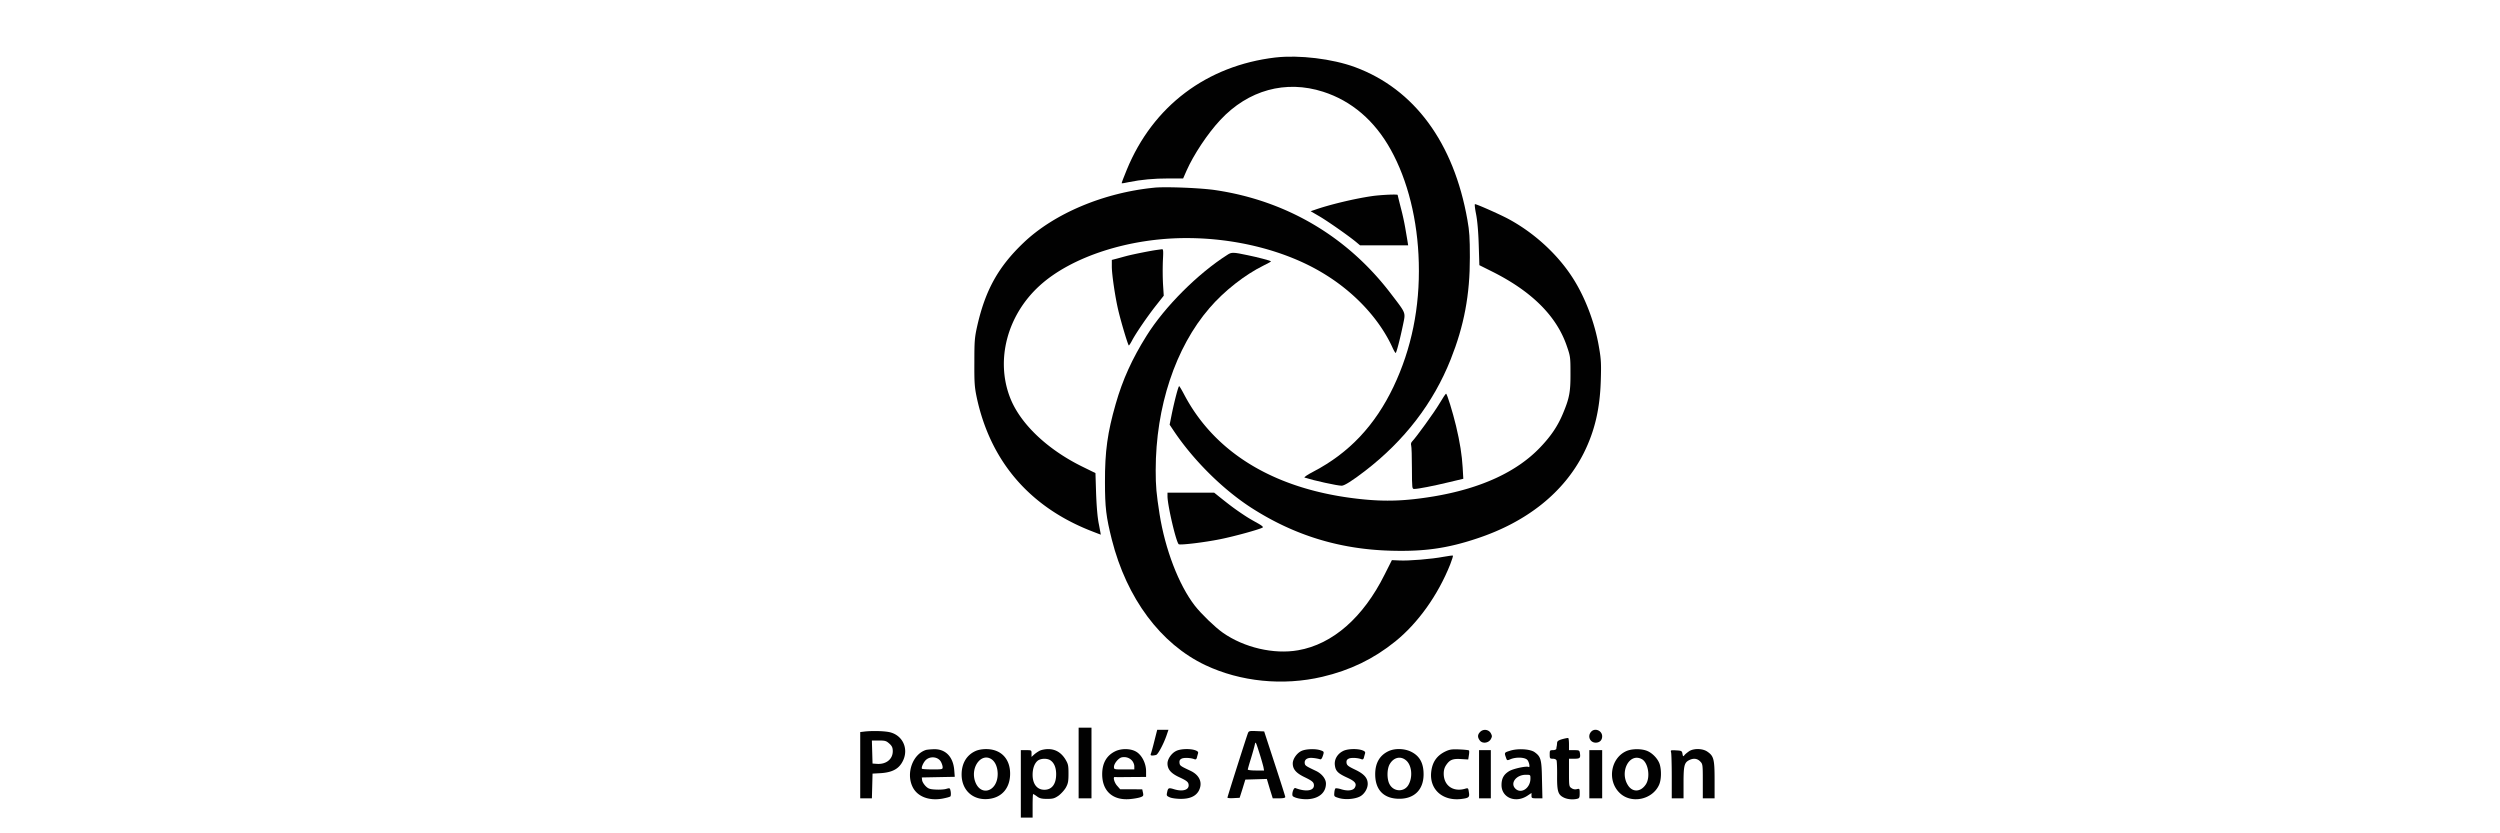
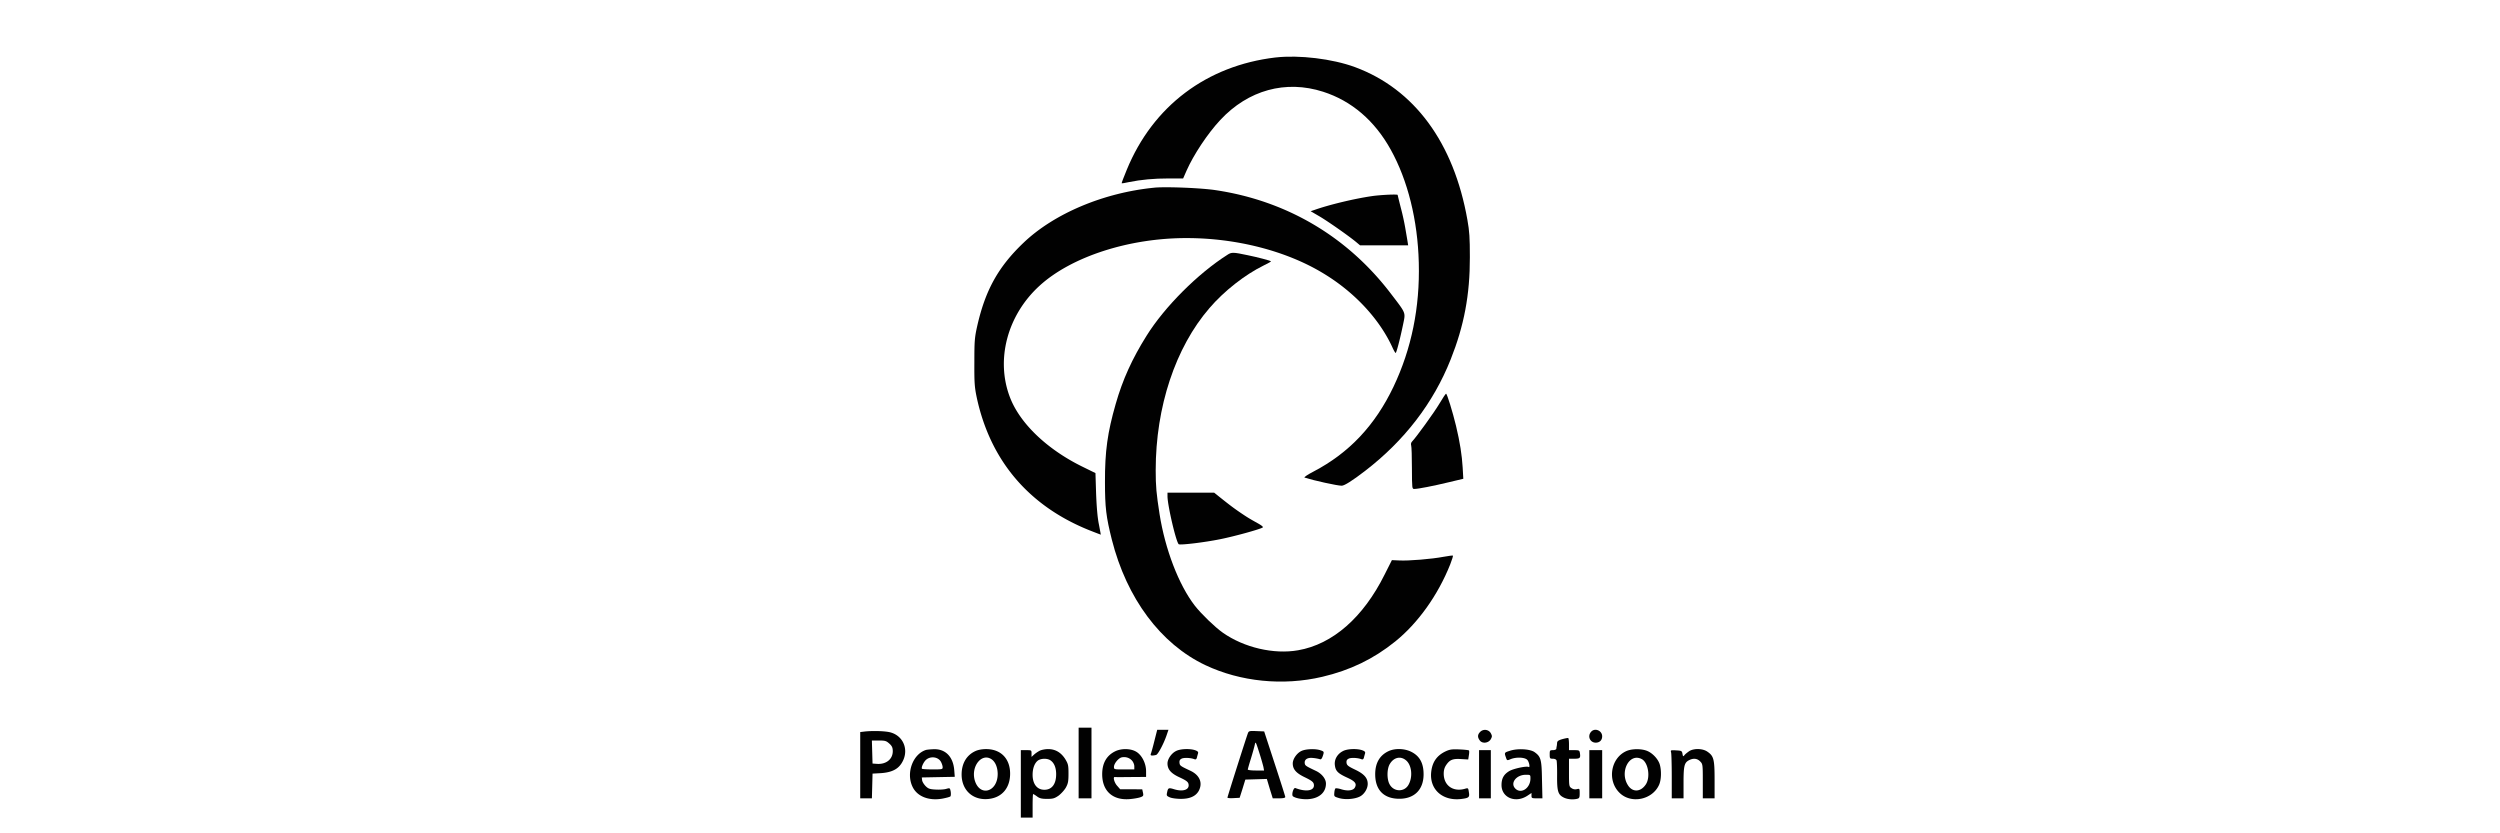
<svg xmlns="http://www.w3.org/2000/svg" xml:space="preserve" viewBox="0 0 300 100">
  <style>.st0{display:none}.st2{display:inline}.st3{fill:#3b3a3c}.st4{fill:#4e4e50}.st5{fill:#fdfdfd}.st6{fill:#232222}.st7{fill:#333}.st8{fill:#0c0c0c}.st9{fill:#131313}.st10{fill:#0f0f0f}.st11{fill:#0b0b0b}.st12{fill:#0e0e0e}.st17{fill:#0a0a0a}.st18{fill:#0d0d0d}.st19{fill:#111}.st27{fill:#f9f9f9}.st33{fill:#010101}</style>
  <g id="PA">
    <path d="M153.063 6.896c-8.261.976-14.71 5.833-17.845 13.464-.36.874-.642 1.606-.617 1.632s.411-.038.874-.141c1.477-.296 2.968-.437 4.754-.437h1.747l.411-.938c.848-1.914 2.531-4.458 4.047-6.077 3.353-3.597 7.85-4.831 12.334-3.392 3.417 1.092 6.193 3.469 8.12 6.951 2.043 3.674 3.238 8.467 3.366 13.567.141 5.357-.874 10.342-3.032 14.877-2.21 4.638-5.319 7.94-9.584 10.175-.745.385-1.195.694-1.092.732 1.079.347 3.919.976 4.458.976.321 0 1.285-.604 2.801-1.773 4.728-3.636 8.197-8.145 10.278-13.387 1.606-4.034 2.313-7.76 2.3-12.269 0-2.351-.051-3.096-.295-4.471-1.632-9.276-6.372-15.7-13.49-18.333-2.726-1.002-6.696-1.478-9.535-1.156" class="st33" />
    <path d="M138.558 22.518c-6.09.591-12.051 3.096-15.738 6.617-3.032 2.891-4.574 5.679-5.55 9.97-.308 1.388-.347 1.76-.347 4.342-.013 2.505.026 2.993.283 4.24 1.619 7.567 6.231 13.015 13.516 15.944.745.295 1.362.527 1.375.527 0-.013-.103-.578-.231-1.246-.167-.796-.27-2.068-.334-3.687l-.077-2.454-1.49-.732c-4.278-2.081-7.554-5.203-8.762-8.338-1.747-4.522-.334-9.867 3.533-13.4 3.829-3.507 10.792-5.756 17.742-5.73 5.923.013 11.845 1.542 16.226 4.175 3.751 2.235 6.771 5.46 8.351 8.865.18.411.373.745.424.745.09 0 .527-1.657.899-3.456.295-1.439.373-1.246-1.465-3.649-5.203-6.835-12.475-11.139-20.993-12.424-1.722-.27-5.962-.437-7.362-.309M164.638 23.533c-2.12.308-5.113 1.028-6.861 1.645l-.501.167 1.079.629c1.079.642 3.495 2.338 4.381 3.071l.475.398h5.769l-.051-.321c-.026-.18-.141-.861-.257-1.529a29 29 0 0 0-.578-2.672c-.206-.809-.373-1.49-.373-1.529.001-.103-2.016-.013-3.083.141" class="st33" />
-     <path d="M177.126 25.679c.154.784.27 2.056.321 3.674l.077 2.467 1.516.758c4.766 2.377 7.76 5.357 8.98 8.955.424 1.221.437 1.349.437 3.263.013 2.236-.128 2.993-.925 4.882-.604 1.439-1.4 2.634-2.685 3.983-2.814 2.968-7.143 4.959-12.822 5.91-3.353.552-5.717.642-8.736.321-10.111-1.066-17.447-5.422-21.198-12.565-.283-.54-.552-.989-.591-.989-.103 0-.552 1.734-.886 3.34l-.257 1.285.54.809c2.428 3.597 6 7.105 9.481 9.302 5.075 3.212 10.458 4.844 16.522 5.011 3.983.116 6.796-.283 10.329-1.465 6.026-1.991 10.458-5.55 12.822-10.252 1.31-2.621 1.94-5.293 2.043-8.672.064-2.081.039-2.582-.218-4.047-.488-2.916-1.67-6.013-3.173-8.338-1.837-2.852-4.664-5.422-7.773-7.079-1.079-.565-3.713-1.734-3.931-1.734-.065-.001-.001.538.127 1.181M138.879 29.983c-.719.09-3.083.565-3.726.745-.347.09-.886.244-1.182.321l-.552.141v.797c0 .951.411 3.713.771 5.229.36 1.529 1.182 4.24 1.272 4.24.039 0 .218-.27.398-.617.463-.874 1.824-2.865 2.878-4.201l.912-1.156-.09-1.413a34 34 0 0 1-.013-2.801c.064-1.131.051-1.375-.103-1.362-.102.012-.347.051-.565.077" class="st33" />
    <path d="M147.294 30.574c-3.559 2.261-7.542 6.244-9.713 9.726-1.722 2.749-2.865 5.255-3.7 8.184-.976 3.405-1.298 5.666-1.285 9.353 0 3.083.141 4.188.822 6.912 1.786 7.053 5.858 12.526 11.229 15.07 4.214 1.991 9.314 2.505 14.017 1.4 3.353-.784 6.167-2.146 8.762-4.24 2.724-2.197 5.126-5.55 6.604-9.263.206-.54.36-1.015.321-1.041-.026-.039-.54.039-1.131.141-1.413.27-4.201.501-5.319.437l-.874-.038-.874 1.734c-2.557 5.139-6.231 8.364-10.381 9.083-2.916.514-6.488-.321-9.032-2.107-.951-.668-2.595-2.261-3.366-3.25-1.927-2.492-3.559-6.758-4.227-10.985-.385-2.492-.463-3.315-.463-5.267 0-7.593 2.364-14.723 6.449-19.451 1.76-2.056 4.278-4.021 6.501-5.113.514-.244.912-.475.886-.501-.077-.09-1.709-.514-2.788-.732-1.757-.374-1.95-.374-2.438-.052M172.732 48.432c-.604 1.028-2.801 4.06-3.302 4.574-.103.103-.141.283-.09.45.051.141.09 1.388.09 2.737.013 2.467.013 2.48.295 2.48.45 0 2.287-.36 4.15-.809l1.722-.411-.077-1.349c-.09-1.503-.321-3.006-.797-4.998-.398-1.657-1.079-3.867-1.195-3.867-.05-.002-.41.537-.796 1.193" class="st33" />
    <path d="M140.1 59.571c.013 1.131 1.066 5.627 1.362 5.743.295.103 3.006-.218 4.933-.604 1.683-.334 4.664-1.156 5.113-1.4.116-.064-.039-.206-.501-.475-1.105-.617-1.298-.732-2.171-1.323-.784-.54-1.156-.809-2.557-1.927l-.578-.463H140.1zM129.436 91.561v4.24h1.542v-8.48h-1.542zM138.532 88.889c-.18.732-.373 1.426-.424 1.542-.064.18-.026.231.167.231.141 0 .36-.039.475-.077.231-.09.886-1.323 1.233-2.325l.231-.681h-1.349zM177.627 87.822c-.321.321-.347.629-.064 1.015.295.437 1.066.347 1.336-.141.167-.308.167-.385 0-.707-.257-.462-.899-.539-1.272-.167M190.937 87.809c-.475.527-.141 1.31.552 1.31.462 0 .771-.296.771-.758.001-.693-.873-1.053-1.323-.552M103.651 87.797l-.424.051v7.953h1.401l.039-1.477.039-1.49.925-.051c1.49-.09 2.287-.54 2.749-1.542.642-1.388-.026-2.916-1.477-3.34-.592-.181-2.224-.233-3.252-.104m3.058 1.426c.321.283.411.475.424.874.026.989-.784 1.645-1.889 1.567l-.54-.038-.039-1.388-.039-1.375h.848c.734 0 .875.038 1.235.36M149.748 87.989c-.206.54-2.454 7.619-2.454 7.721 0 .064.334.09.732.064l.732-.039.347-1.092.334-1.092 1.285-.038 1.298-.039.347 1.169.36 1.156h.758c.514 0 .745-.051.745-.167 0-.077-.578-1.889-1.272-4.008l-1.259-3.854-.925-.039c-.848-.037-.925-.011-1.028.258m1.863 4.047.077.424h-.976c-.54 0-.976-.051-.976-.116s.167-.655.373-1.31c.206-.668.411-1.413.463-1.657.09-.437.116-.398.527.899.242.745.461 1.542.512 1.76M187.481 88.696c-.488.141-.617.244-.63.462-.013.154-.026.334-.051.411a2 2 0 0 0-.039.283c-.013.09-.193.167-.411.167-.36 0-.385.026-.385.514 0 .475.026.514.373.514.218 0 .398.077.45.206.039.116.077.951.064 1.85-.013 1.889.116 2.274.835 2.621.45.206 1.079.257 1.593.128.244-.064.283-.167.283-.655 0-.565-.013-.578-.334-.501a.77.77 0 0 1-.642-.116c-.295-.193-.308-.244-.308-1.863v-1.67h.63c.681 0 .771-.077.681-.668-.051-.334-.09-.36-.681-.36h-.63v-.694c0-.385-.039-.732-.09-.758-.065-.025-.374.039-.708.129M111.116 89.994c-1.58.501-2.415 2.775-1.606 4.432.552 1.143 1.927 1.696 3.559 1.413.475-.09.912-.206.976-.27s.077-.321.039-.578c-.09-.45-.09-.45-.552-.321-.257.077-.835.103-1.272.077-.694-.038-.874-.103-1.195-.424-.206-.218-.398-.527-.411-.707l-.039-.321 1.979-.039 1.979-.038-.064-.809c-.128-1.593-1.041-2.531-2.428-2.505-.387.012-.811.051-.965.09m1.811 1.451c.103.193.193.475.193.629 0 .244-.077.257-1.195.257-.668 0-1.233-.038-1.285-.077-.116-.129.167-.771.463-1.054.552-.513 1.503-.384 1.824.245M117.038 90.135c-1.054.488-1.632 1.477-1.644 2.775-.013 1.94 1.4 3.199 3.315 2.955 1.555-.193 2.505-1.336 2.505-3.032 0-1.799-1.118-2.942-2.878-2.942-.488 0-.977.09-1.298.244m1.966.989c.437.308.707.951.719 1.722.013 2.223-2.184 2.826-2.762.758-.45-1.683.874-3.302 2.043-2.48M124.747 90.096a3.6 3.6 0 0 0-.668.462l-.295.27v-.398c0-.411-.013-.411-.642-.411h-.642v8.094h1.414V96.7c0-.784.026-1.413.064-1.413s.257.128.463.283c.308.231.565.296 1.208.296.694 0 .886-.051 1.375-.385.295-.218.694-.655.874-.964.27-.488.321-.745.321-1.683 0-1.002-.039-1.156-.385-1.734-.501-.797-1.182-1.208-2.056-1.208-.35-.001-.813.089-1.031.204m1.323 1.157c.437.308.668.874.668 1.657 0 1.182-.514 1.863-1.413 1.863-.874 0-1.413-.681-1.413-1.799 0-.784.244-1.426.655-1.722.385-.256 1.13-.269 1.503.001M133.869 90.135c-1.066.501-1.606 1.426-1.606 2.775 0 2.017 1.272 3.161 3.328 2.981.463-.039 1.028-.141 1.246-.218.36-.129.398-.18.321-.552l-.09-.398-1.323-.013h-1.323l-.373-.424c-.334-.373-.527-1.079-.27-1.041.051.013.912.013 1.927 0l1.824-.013v-.681c0-.964-.527-1.979-1.221-2.364-.655-.373-1.708-.386-2.44-.052m1.965 1.13c.154.167.283.475.283.694v.373h-1.221c-1.208 0-1.221 0-1.221-.308 0-.398.552-1.066.938-1.143.476-.091.913.05 1.221.384M141.127 90.122c-.552.27-1.028.964-1.028 1.49 0 .719.424 1.208 1.477 1.683.745.347.976.514 1.041.771.167.681-.604.976-1.683.655-.707-.218-.771-.193-.886.385-.077.36-.051.411.334.578.231.103.835.18 1.323.18 1.092 0 1.786-.321 2.146-.964.501-.951.116-1.876-.989-2.402-1.233-.578-1.285-.617-1.323-.964-.026-.244.039-.385.244-.488.27-.154 1.118-.116 1.555.064.141.051.231 0 .283-.18.039-.154.103-.385.141-.514.051-.18-.026-.27-.334-.385-.618-.217-1.787-.179-2.301.091M156.159 90.122c-.552.27-1.028.964-1.028 1.49 0 .707.411 1.169 1.465 1.67.745.36.989.54 1.054.784.193.796-.822 1.028-2.197.501-.244-.103-.514.861-.283 1.002.36.244 1.233.385 1.914.321 1.259-.116 2.03-.822 2.03-1.863 0-.565-.501-1.195-1.221-1.529-1.195-.565-1.285-.63-1.323-.899-.064-.462.321-.719.989-.642.321.026.681.103.797.141.154.064.244-.013.36-.321.193-.565.193-.591-.257-.745-.604-.206-1.786-.167-2.3.09M161.17 90.122c-.668.334-1.066.989-.989 1.67.077.719.347 1.002 1.465 1.516.964.437 1.195.732.938 1.195-.18.36-.848.45-1.606.218-.347-.116-.681-.154-.732-.103s-.116.296-.128.527c-.039.424-.013.45.54.617.732.231 1.901.141 2.531-.18.527-.27.938-.938.938-1.516 0-.707-.437-1.195-1.516-1.709-.835-.398-.989-.527-1.028-.822-.026-.244.039-.385.244-.488.27-.154 1.118-.116 1.555.064.141.051.231 0 .283-.18.039-.154.103-.385.141-.514.051-.18-.026-.27-.334-.385-.619-.218-1.789-.18-2.302.09M166.63 90.135c-1.066.501-1.606 1.426-1.606 2.775 0 1.889 1.041 2.942 2.891 2.942 1.799 0 2.891-1.079 2.916-2.878.013-1.362-.45-2.248-1.49-2.762-.797-.398-1.94-.437-2.711-.077m2.094 1.105c.707.591.835 2.043.27 2.981-.527.861-1.773.797-2.248-.116-.334-.604-.321-1.837.026-2.415.474-.81 1.297-1.003 1.952-.45M173.503 90.148c-1.079.501-1.632 1.298-1.76 2.505-.218 2.081 1.375 3.495 3.61 3.225.925-.116 1.015-.206.912-.822-.077-.514-.09-.514-.488-.398-1.413.398-2.531-.398-2.531-1.824 0-.398.09-.732.295-1.028.424-.629.784-.784 1.786-.719l.861.051.077-.501c.051-.283.051-.54.013-.578-.051-.051-.552-.103-1.143-.128-.861-.04-1.156-.002-1.632.217M181.186 90.096c-.668.206-.681.218-.475.797.128.385.141.385.565.206.668-.27 1.683-.231 1.991.077.231.231.373.989.167.861-.244-.141-1.799.193-2.313.488-.668.398-.938.886-.938 1.683 0 1.516 1.683 2.21 3.096 1.285l.501-.334v.321c0 .296.039.321.655.321h.655l-.051-2.223c-.039-2.454-.128-2.775-.899-3.327-.539-.373-2.029-.463-2.954-.155m2.467 3.328c0 1.156-1.118 1.901-1.811 1.208-.655-.655.103-1.657 1.246-1.657.565-.001.565-.001.565.449M195.151 90.135c-1.876.848-2.313 3.546-.797 5.011 1.375 1.349 3.918.835 4.728-.951.27-.578.308-1.67.103-2.415-.167-.629-.809-1.349-1.465-1.644-.68-.31-1.888-.31-2.569-.001m1.85.951c.784.398 1.079 2.184.488 3.058-.604.899-1.555.951-2.107.129-1.079-1.607.116-3.971 1.619-3.187M202.731 90.122c-.206.141-.475.347-.578.475-.18.218-.193.206-.257-.141s-.103-.373-.758-.411c-.668-.039-.681-.026-.604.257.039.167.077 1.465.077 2.891v2.608h1.414v-1.863c0-2.03.09-2.415.655-2.711.527-.27.989-.218 1.336.141.308.308.321.36.321 2.377v2.056h1.414v-2.223c0-2.492-.103-2.865-.886-3.392-.553-.372-1.568-.398-2.134-.064M177.486 92.91v2.891h1.414v-5.782h-1.414zM190.719 92.91v2.891h1.542v-5.782h-1.542z" class="st33" />
  </g>
</svg>